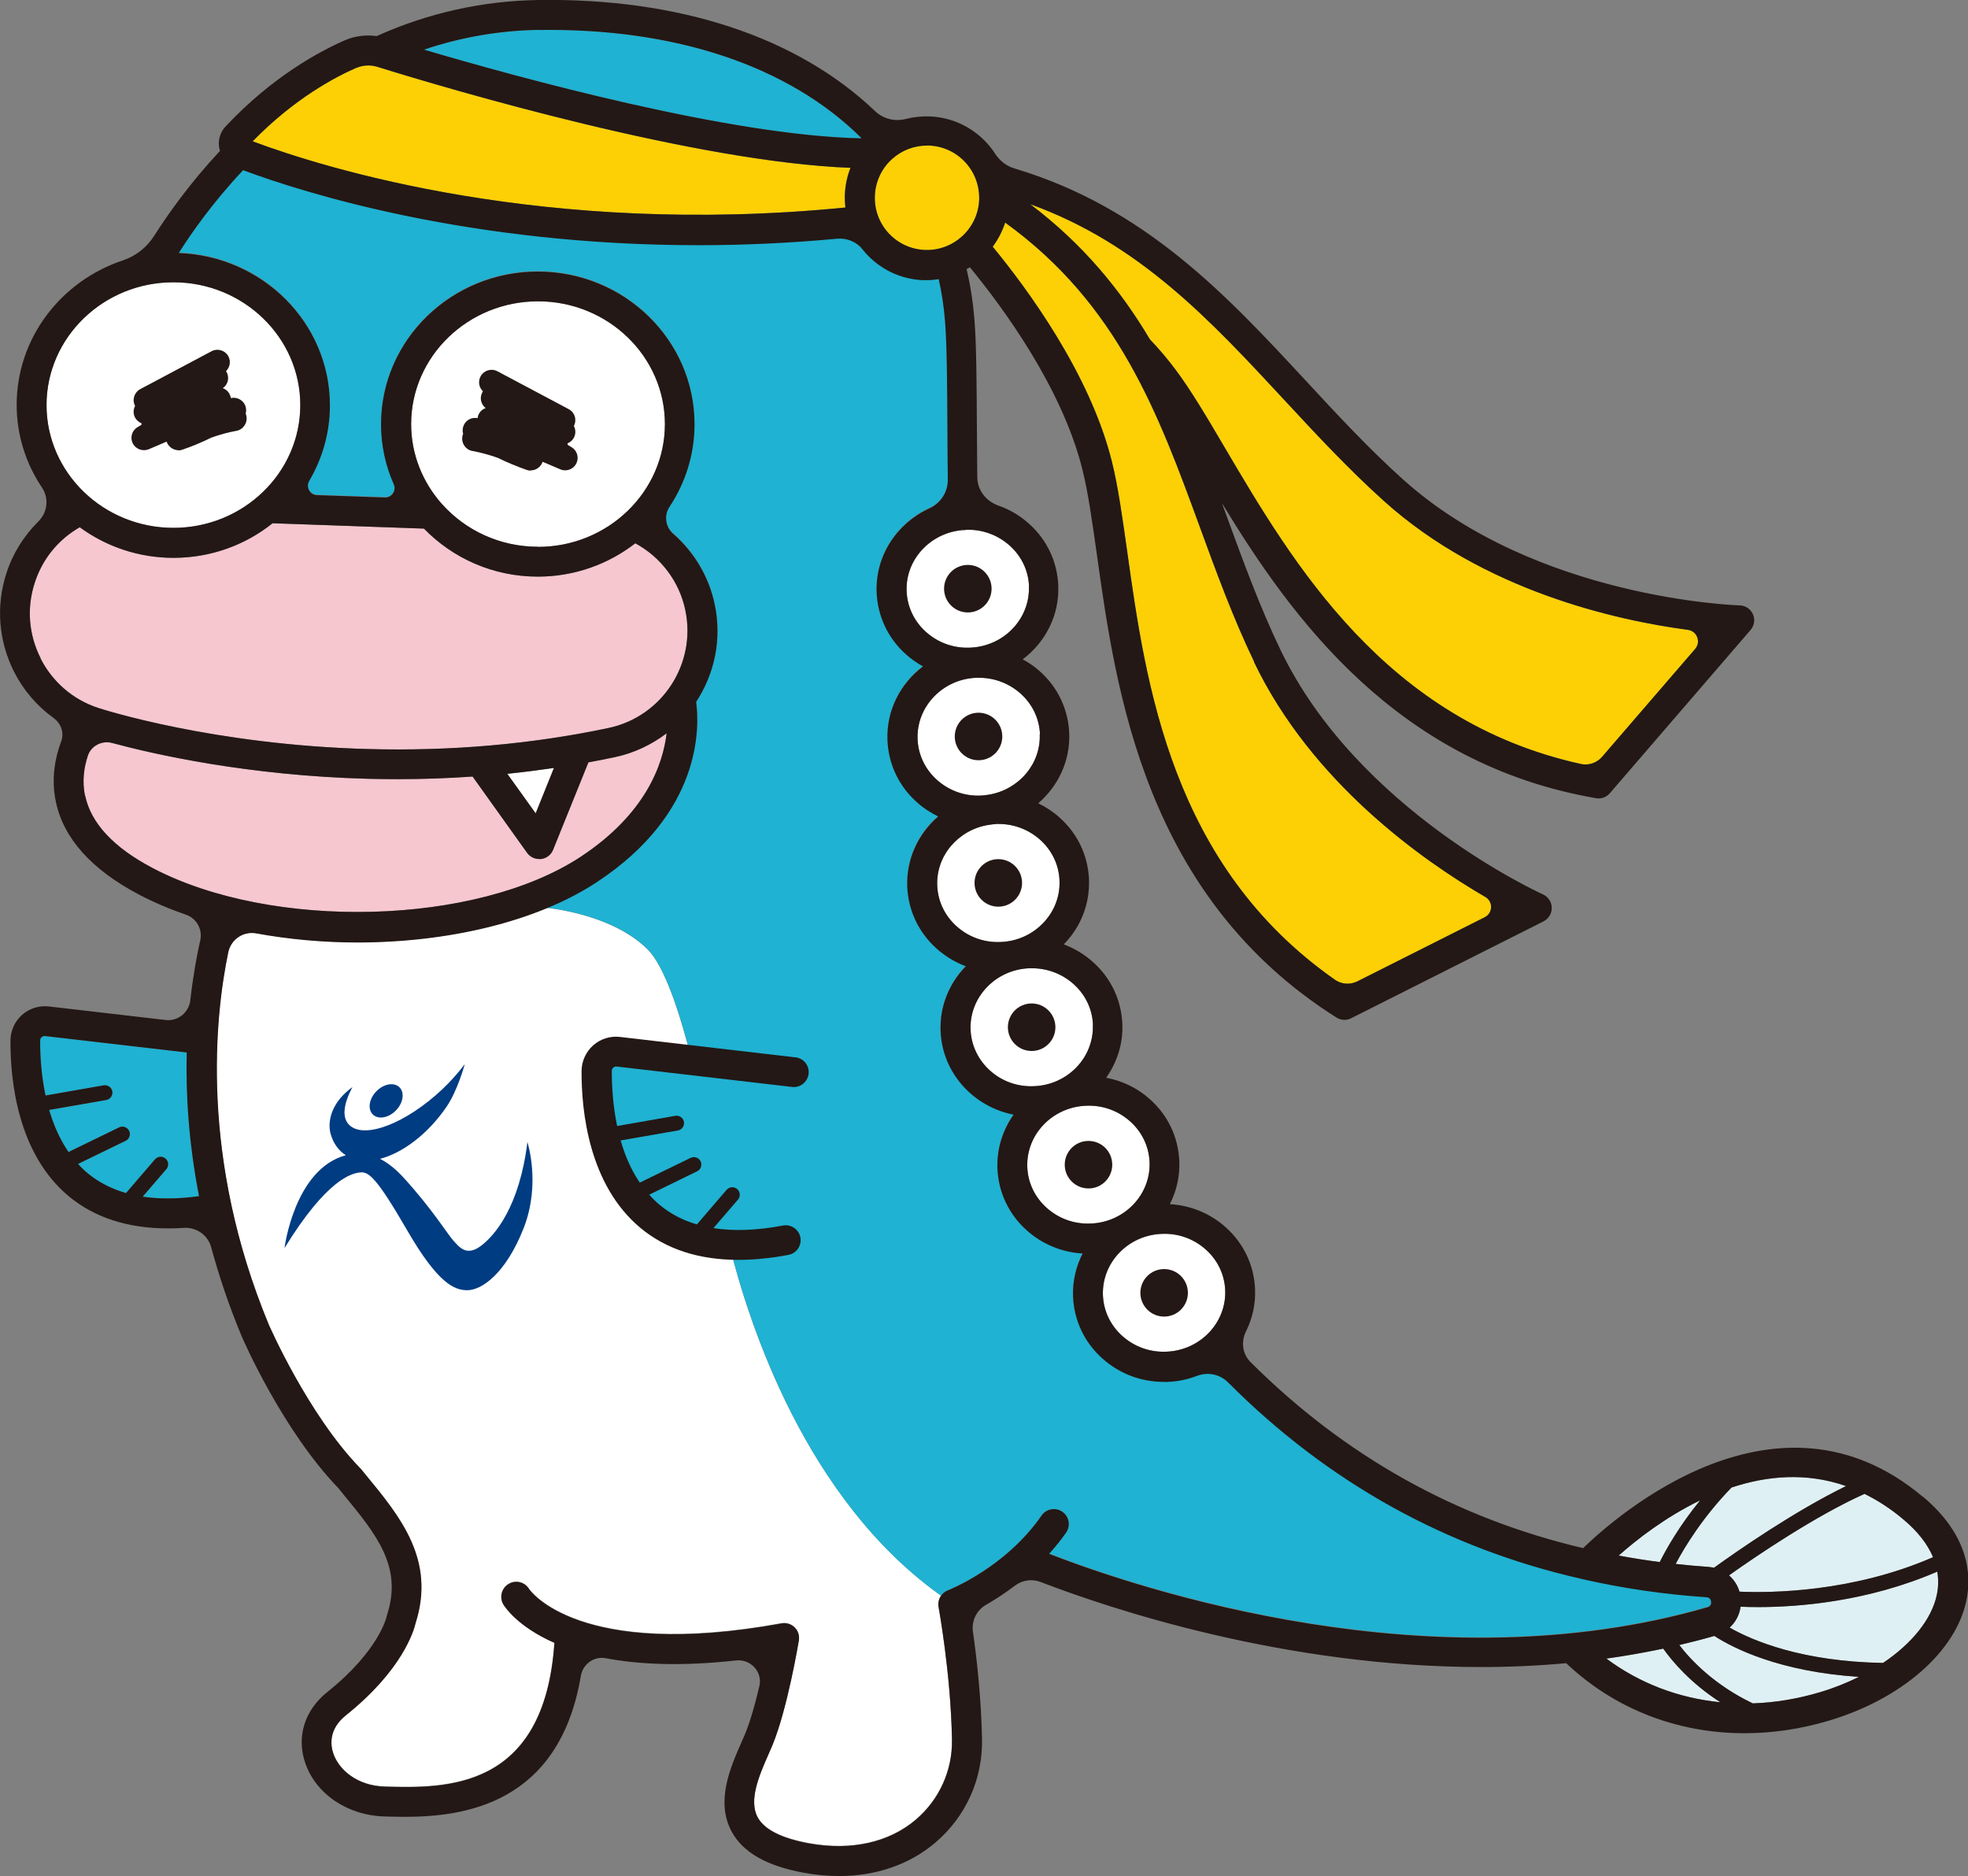
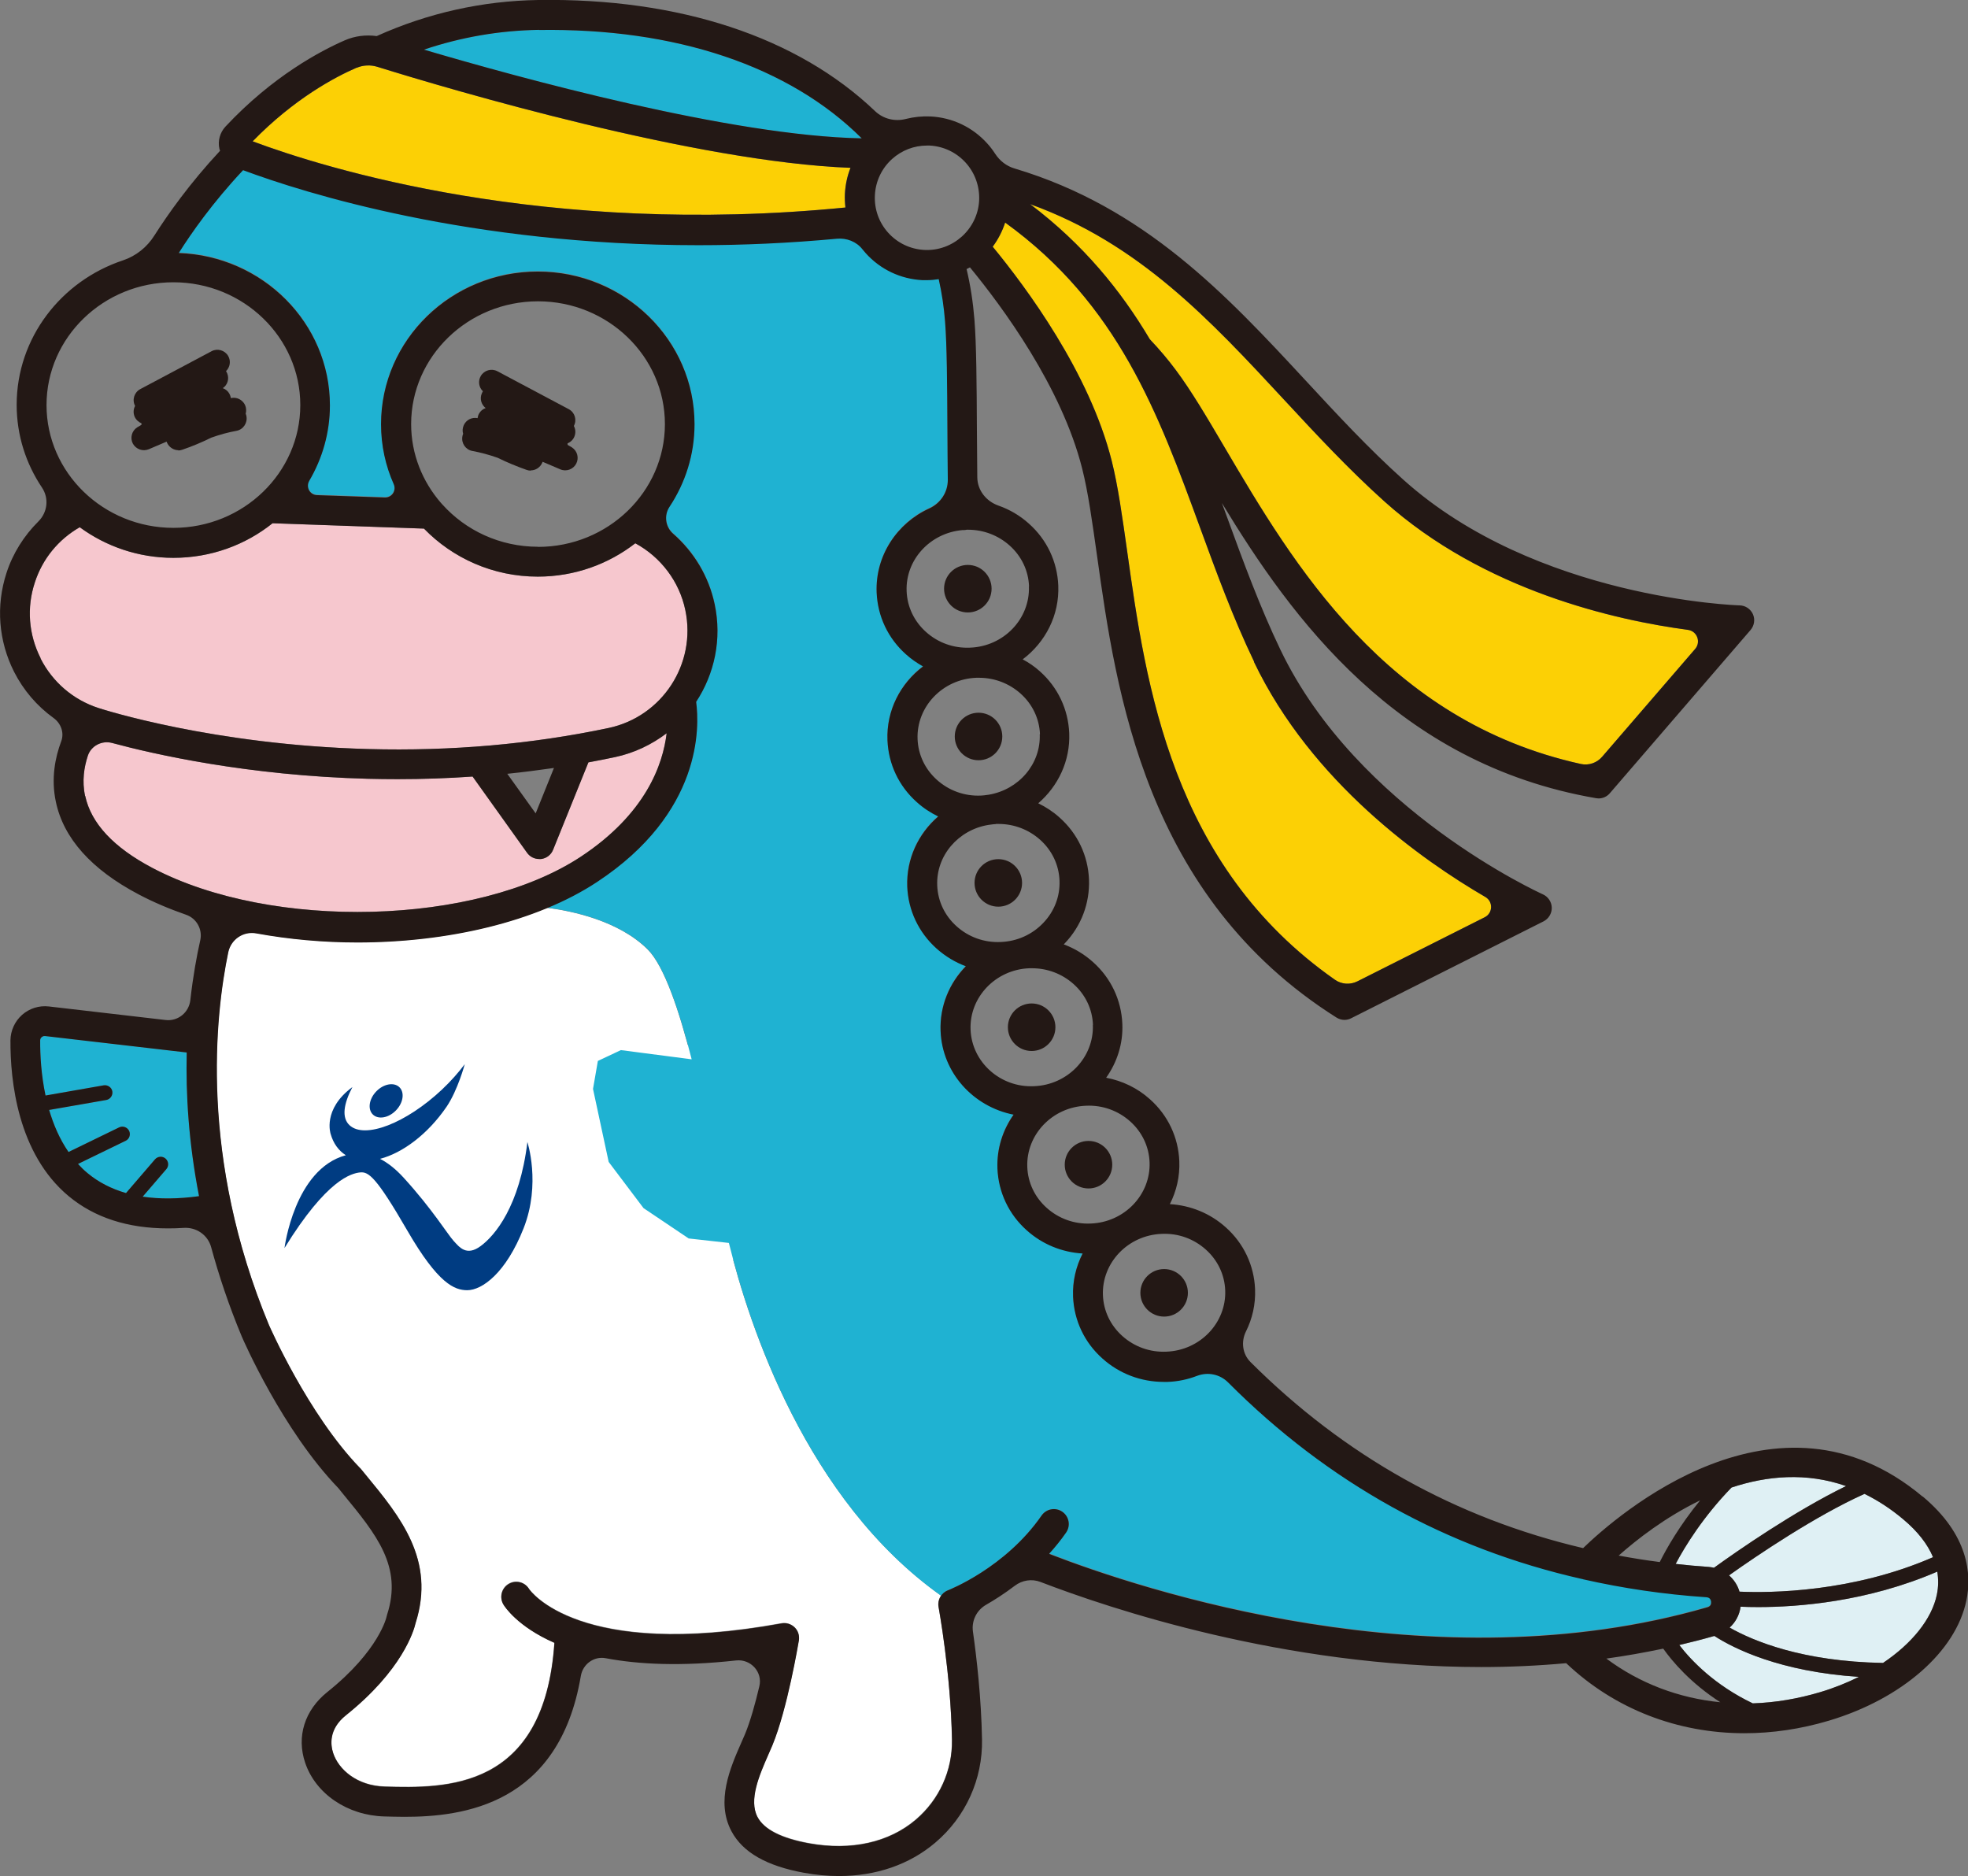
<svg xmlns="http://www.w3.org/2000/svg" id="_レイヤー_2" width="158.2" height="150.8" viewBox="0 0 158.2 150.8">
  <rect x="0" y="0" width="158.2" height="150.8" fill="#808080" stroke="none" />
  <defs>
    <style>.cls-1{fill:#fcd005;}.cls-1,.cls-2,.cls-3,.cls-4,.cls-5,.cls-6,.cls-7{stroke-width:0px;}.cls-2{fill:#231815;}.cls-3{fill:#f6c7ce;}.cls-4{fill:#1fb2d2;}.cls-5{fill:#fff;}.cls-6{fill:#003c82;}.cls-7{fill:#dff0f4;}</style>
  </defs>
  <g id="_文字">
    <path class="cls-5" d="M58.6,99.99s-.01-.05-.02-.07l-3.23-.36-3.63-2.44-2.8-3.71-1.26-5.87.39-2.25,1.85-.87,5.69.74c-.97-3.84-2.19-7.51-3.53-8.84-2.33-2.32-6.12-3.1-8.1-3.35-4.42,1.83-9.82,2.76-15.24,2.76-2.75,0-5.49-.25-8.13-.73-1.04-.19-2.03.49-2.25,1.52-1.07,5.13-2.32,16.52,3.27,29.96.02.06,3.13,7.17,7.32,11.5.02.02.05.05.07.07l.41.5c2.76,3.35,5.6,6.82,3.99,11.89-.14.63-1.07,3.79-5.61,7.42-1.39,1.11-1.23,2.39-1.01,3.05.43,1.29,1.89,2.62,4.16,2.68,4.81.13,12.82.35,13.62-11.56-2.99-1.32-4.01-2.94-4.1-3.08-.34-.57-.15-1.31.42-1.65.56-.34,1.29-.16,1.64.4.08.13,4.01,5.73,20.29,2.77.38-.07.78.05,1.06.32.28.27.41.67.34,1.05-.04.22-.92,5.51-2.13,8.43-.1.24-.21.49-.33.76-.71,1.62-1.59,3.64-.86,5.01.53,1,1.93,1.7,4.15,2.11,3.37.61,6.41-.06,8.57-1.9,1.89-1.61,2.95-3.95,2.91-6.42-.09-5.38-1.07-10.63-1.08-10.69-.06-.32.03-.63.2-.89-10.83-7.69-15.43-21.74-17.04-28.29Z" />
    <path class="cls-4" d="M11.47,96.19l1.9-2.21c.22-.25.19-.63-.06-.85-.25-.22-.63-.19-.85.06l-2.33,2.71c-1.18-.34-2.21-.87-3.09-1.6-.28-.23-.53-.48-.77-.74l3.83-1.86c.3-.14.42-.5.28-.8-.15-.3-.51-.42-.8-.28l-4.07,1.98c-.72-1.04-1.21-2.2-1.56-3.38l4.59-.8c.33-.06.54-.37.49-.69s-.37-.54-.69-.49l-4.68.82c-.35-1.66-.44-3.25-.43-4.43,0-.13.06-.21.12-.26.05-.04.14-.11.28-.09l11.38,1.32c-.08,3.33.15,7.23.99,11.55-1.67.23-3.18.24-4.53.04Z" />
    <path class="cls-4" d="M43.31,2.41c11-.17,20.14,2.91,25.96,8.71-10.53-.19-27.64-4.9-35.19-7.13,2.97-1,6.07-1.54,9.24-1.59Z" />
-     <path class="cls-5" d="M98.49,103.72c.1,2.61-2.02,4.83-4.73,4.93-1.33.06-2.58-.4-3.54-1.26-.96-.86-1.51-2.02-1.56-3.28-.1-2.61,2.02-4.83,4.73-4.93,1.33-.06,2.58.4,3.54,1.26.96.86,1.51,2.02,1.56,3.28ZM92.41,93.42c.1,2.61-2.02,4.83-4.73,4.93-1.33.06-2.58-.4-3.54-1.26-.96-.86-1.51-2.02-1.56-3.28-.1-2.61,2.02-4.83,4.73-4.93,1.32-.06,2.58.4,3.54,1.26.96.86,1.51,2.02,1.56,3.28ZM87.85,82.38c.1,2.61-2.02,4.83-4.73,4.93-2.7.13-5-1.93-5.1-4.55-.1-2.61,2.02-4.83,4.73-4.93.07,0,.14,0,.21,0,1.24,0,2.42.45,3.34,1.27.96.86,1.51,2.02,1.56,3.28ZM80.06,66.23c.07,0,.14,0,.21,0,1.24,0,2.42.45,3.34,1.27.96.86,1.51,2.02,1.56,3.28.05,1.26-.41,2.47-1.3,3.4-.89.94-2.11,1.49-3.43,1.54-1.33.06-2.58-.4-3.54-1.26-.96-.86-1.51-2.02-1.56-3.28-.1-2.41,1.7-4.47,4.1-4.87.12-.01.25-.03.37-.05.08,0,.17-.02.25-.02ZM83.58,59.01c.1,2.41-1.7,4.47-4.1,4.87-.12.01-.25.03-.37.05-.08,0-.17.02-.25.02-1.33.06-2.58-.4-3.54-1.26-.96-.86-1.51-2.02-1.56-3.28-.1-2.61,2.02-4.83,4.73-4.93.07,0,.14,0,.21,0,1.24,0,2.42.45,3.34,1.27.96.86,1.51,2.02,1.56,3.28ZM82.71,47.13c.1,2.61-2.02,4.83-4.73,4.93-1.33.06-2.58-.4-3.54-1.26-.96-.86-1.51-2.02-1.56-3.28-.1-2.53,1.89-4.68,4.48-4.91.03,0,.05,0,.08,0h.02c.09,0,.17-.01.25-.03.04,0,.07,0,.11,0,1.24,0,2.42.45,3.34,1.27.96.86,1.51,2.02,1.56,3.28ZM13.94,22.69c5.62,0,10.2,4.43,10.2,9.87s-4.58,9.87-10.2,9.87-10.2-4.43-10.2-9.87,4.58-9.87,10.2-9.87ZM43.25,43.95c-3.07,0-5.82-1.32-7.69-3.4-.03-.04-.07-.08-.1-.11-1.5-1.72-2.41-3.94-2.41-6.35,0-5.44,4.58-9.87,10.2-9.87s10.2,4.43,10.2,9.87-4.58,9.87-10.2,9.87ZM44.53,61.73l-1.47,3.65-2.28-3.18c1.26-.13,2.51-.29,3.75-.47Z" />
    <path class="cls-5" d="M63.92,84.99l-14.09-1.64c-.78-.09-1.57.16-2.15.68-.58.52-.92,1.26-.93,2.04-.02,3.23.58,9.17,4.73,12.63,2.06,1.71,4.69,2.57,7.87,2.57,1.26,0,2.6-.13,4.03-.4.65-.12,1.08-.75.96-1.4-.12-.65-.75-1.08-1.4-.96-2.1.4-3.96.46-5.59.21l1.97-2.29c.22-.25.19-.63-.06-.85-.25-.22-.63-.19-.85.06l-2.39,2.78c-1.14-.33-2.14-.86-2.99-1.57-.31-.25-.58-.53-.84-.82l3.85-1.88c.3-.14.42-.5.28-.8s-.5-.42-.8-.28l-4.09,1.99c-.71-1.04-1.2-2.21-1.54-3.39l4.6-.8c.33-.06.54-.37.49-.69-.06-.33-.37-.54-.69-.49l-4.68.82c-.35-1.66-.43-3.25-.43-4.43,0-.13.06-.21.12-.26.05-.04.14-.11.28-.09l14.09,1.64c.66.08,1.25-.4,1.33-1.05.08-.66-.39-1.25-1.05-1.33Z" />
    <path class="cls-1" d="M100.8,53.2c4.65,9.71,13.56,15.97,18.6,18.9.64.37.61,1.3-.05,1.63l-10.23,5.15c-.58.29-1.27.25-1.8-.12-13.16-9.2-15.21-23.73-16.71-34.44-.4-2.83-.74-5.28-1.25-7.3-1.79-7.09-6.87-13.92-9.56-17.19.43-.58.77-1.23,1-1.94,9.09,6.57,12.31,15.33,15.69,24.58,1.29,3.53,2.63,7.19,4.32,10.71Z" />
    <path class="cls-1" d="M103.24,32.15c2.54,2.74,5.16,5.56,8.03,8.14,8.01,7.2,18.64,9.57,24.42,10.34.73.1,1.06.97.58,1.53l-7.48,8.67c-.42.49-1.08.72-1.71.58-15.68-3.46-23.13-16.1-28.62-25.42-1.45-2.47-2.71-4.6-3.95-6.26-.61-.82-1.31-1.65-2.08-2.46-2.34-3.94-5.37-7.65-9.62-10.86,8.76,3.16,14.45,9.29,20.44,15.75Z" />
-     <path class="cls-1" d="M74.51,11.7c.07,0,.15,0,.22,0,1.12.06,2.15.55,2.9,1.38s1.13,1.91,1.08,3.03c-.12,2.31-2.11,4.1-4.41,3.98-1.12-.06-2.15-.55-2.9-1.38s-1.13-1.91-1.07-3.03c.06-1.12.55-2.15,1.38-2.9.78-.7,1.77-1.08,2.81-1.08Z" />
    <path class="cls-1" d="M28.67,5.45c.52-.22,1.11-.25,1.66-.08,5.98,1.86,25.59,7.65,38.04,8.12-.26.65-.41,1.35-.45,2.07-.02.38,0,.75.04,1.12-24.15,2.39-41.9-3.17-47.65-5.32,3.35-3.44,6.65-5.18,8.36-5.92Z" />
    <path class="cls-3" d="M3.27,52.92c-.97-1.91-1.14-4.07-.47-6.1.62-1.91,1.9-3.46,3.61-4.44,2.1,1.54,4.71,2.46,7.53,2.46,3.02,0,5.8-1.04,7.97-2.78l12.17.43c2.3,2.37,5.55,3.86,9.15,3.86,2.97,0,5.69-1.01,7.84-2.68,2.05,1.11,3.54,3.07,4.02,5.37.91,4.32-1.86,8.57-6.18,9.48-6.16,1.3-12.65,1.87-19.29,1.69-12.47-.33-21.34-3.18-21.71-3.3-2.03-.66-3.68-2.08-4.65-3.98Z" />
    <path class="cls-3" d="M6.84,63.98c-.26-1.2-.08-2.32.22-3.23.26-.8,1.13-1.25,1.95-1.03,3.33.9,10.92,2.63,20.57,2.88.8.02,1.6.03,2.39.03,2.03,0,4.03-.07,6.02-.21l4.38,6.13c.23.32.59.5.98.5.05,0,.09,0,.14,0,.44-.05.81-.34.97-.74l2.84-7.03c.71-.13,1.43-.27,2.13-.42,1.56-.33,2.96-1.01,4.16-1.92-.3,2.52-1.68,6.48-6.91,9.93-8.4,5.53-24.8,5.96-34.42.9-3.12-1.64-4.94-3.59-5.41-5.79Z" />
    <path class="cls-7" d="M155.39,125.17c-6.49,2.83-13.07,2.88-15.56,2.77-.15-.52-.45-.97-.84-1.31,2.27-1.61,6.95-4.78,10.89-6.55,1.04.51,2.09,1.18,3.12,2.05,1.16.97,1.95,1.99,2.39,3.04Z" />
    <path class="cls-7" d="M148.38,119.46c-4.17,2.04-8.72,5.2-10.6,6.56-.14-.03-.29-.06-.44-.07-.89-.06-1.77-.14-2.64-.24.75-1.42,2.21-3.79,4.49-6.14,2.83-.94,6-1.24,9.2-.12Z" />
-     <path class="cls-7" d="M136.66,120.61c-1.65,2.02-2.7,3.87-3.24,4.95-1.11-.14-2.22-.32-3.3-.52,1.44-1.28,3.74-3.08,6.55-4.44Z" />
-     <path class="cls-7" d="M133.7,132.52c.74,1.04,2.2,2.77,4.59,4.31-3.35-.33-6.49-1.52-9.16-3.51,1.52-.21,3.04-.48,4.57-.8Z" />
    <path class="cls-7" d="M146.31,136.02c-1.81.54-3.63.84-5.41.9-3.04-1.45-4.94-3.43-5.91-4.69.94-.22,1.88-.46,2.82-.73,1.56,1.01,5.26,2.87,11.62,3.29-.97.48-2.01.9-3.12,1.23Z" />
    <path class="cls-7" d="M155.7,128.17c-.41,1.98-2.01,3.94-4.33,5.5-6.49-.11-10.45-1.77-12.33-2.84.48-.44.79-1.02.88-1.68.4.02.88.03,1.43.03,3.18,0,8.76-.42,14.38-2.85.1.6.1,1.21-.03,1.83Z" />
    <path class="cls-4" d="M137.17,128.35c-3.42-.23-6.71-.72-9.9-1.44-.02,0-.04,0-.07-.02-10.9-2.46-20.44-7.75-28.47-15.8-.66-.67-1.64-.86-2.52-.53-.73.28-1.52.45-2.35.48-.1,0-.2,0-.3,0-1.84,0-3.58-.66-4.94-1.88-1.44-1.29-2.28-3.06-2.36-4.97-.05-1.24.23-2.42.77-3.47-1.67-.1-3.24-.74-4.49-1.86-1.44-1.29-2.28-3.06-2.36-4.97-.06-1.6.43-3.1,1.3-4.33-3.23-.63-5.73-3.36-5.87-6.72-.08-2.01.71-3.86,2.03-5.21-.86-.32-1.66-.79-2.35-1.42-1.44-1.29-2.28-3.06-2.36-4.98-.09-2.23.89-4.27,2.49-5.64-.62-.3-1.2-.68-1.72-1.15-1.44-1.29-2.28-3.06-2.36-4.97-.09-2.4,1.05-4.57,2.86-5.94-.49-.27-.95-.59-1.37-.97-1.44-1.29-2.28-3.06-2.36-4.97-.12-2.96,1.64-5.57,4.23-6.76.9-.41,1.5-1.29,1.49-2.28-.01-1.38-.02-2.7-.03-3.94-.02-3.84-.04-6.88-.19-8.8-.09-1.16-.26-2.3-.51-3.41-.31.05-.63.08-.96.08-.11,0-.23,0-.35,0-1.76-.09-3.38-.86-4.56-2.17-.09-.11-.19-.21-.27-.32-.48-.61-1.26-.91-2.04-.84-3.88.36-7.6.52-11.13.52-18.36,0-31.64-4.18-36.61-6.03-2.43,2.59-4.15,5.06-5.17,6.66,6.74.23,12.15,5.63,12.15,12.25,0,2.21-.61,4.27-1.66,6.06-.3.5.04,1.13.62,1.15l5.45.19c.56.02.94-.56.72-1.07-.65-1.48-1.02-3.11-1.02-4.82,0-6.77,5.65-12.27,12.6-12.27s12.6,5.5,12.6,12.27c0,2.45-.74,4.73-2.01,6.64-.46.69-.33,1.61.29,2.16,1.68,1.46,2.87,3.44,3.34,5.67.59,2.82-.02,5.62-1.49,7.85.27,1.99.5,8.9-7.97,14.48-1.21.8-2.56,1.5-4.02,2.1,1.98.25,5.77,1.03,8.1,3.35,1.34,1.34,2.56,5,3.53,8.84l-5.69-.74-1.85.87-.39,2.25,1.26,5.87,2.8,3.71,3.63,2.44,3.23.36s0-.02,0-.03v.03h0s.01.05.02.07c1.62,6.55,6.21,20.6,17.04,28.29.14-.2.32-.36.56-.45.04-.02,4.6-1.79,7.52-6.01.38-.54,1.12-.68,1.67-.3.55.38.68,1.12.3,1.67-.42.61-.88,1.16-1.35,1.69,7.41,2.87,30.88,10.67,52.89,4.29.29-.08.32-.29.31-.45-.02-.22-.15-.34-.38-.36Z" />
    <path class="cls-4" d="M58.58,99.89s0,.02,0,.03h0v-.03Z" />
    <path class="cls-2" d="M154.54,120.29c-11.69-9.8-24.59,1.55-27.28,4.15-10.22-2.4-19.18-7.41-26.74-14.96-.65-.65-.77-1.64-.36-2.46.51-1.02.78-2.18.73-3.4-.08-1.91-.91-3.68-2.36-4.97-1.25-1.12-2.82-1.76-4.49-1.86.53-1.04.81-2.22.76-3.46-.08-1.91-.91-3.68-2.36-4.97-1-.9-2.21-1.48-3.52-1.73.87-1.23,1.37-2.73,1.3-4.33-.08-1.91-.91-3.68-2.36-4.97-.69-.62-1.49-1.1-2.35-1.42.02-.02.05-.05.07-.07,1.34-1.4,2.03-3.23,1.96-5.15-.08-1.91-.91-3.68-2.36-4.97-.52-.47-1.1-.85-1.72-1.15,1.6-1.38,2.58-3.41,2.49-5.64-.08-1.91-.91-3.68-2.36-4.97-.42-.38-.89-.7-1.38-.96,1.82-1.37,2.96-3.54,2.86-5.94-.08-1.91-.91-3.68-2.36-4.97-.72-.65-1.56-1.14-2.45-1.45-.99-.35-1.69-1.23-1.7-2.28-.01-1.3-.02-2.54-.03-3.7-.02-3.89-.04-6.97-.2-8.98-.11-1.38-.32-2.74-.63-4.05l.27-.14c2.59,3.15,7.36,9.59,9.02,16.17.48,1.89.81,4.28,1.2,7.04,1.53,10.9,3.85,27.37,19.24,37.09.19.12.42.19.64.19.18,0,.37-.04.54-.13l15.47-7.79c.41-.21.67-.64.66-1.1-.01-.46-.29-.88-.71-1.07-.15-.07-14.92-6.74-21.11-19.68-1.64-3.42-2.96-7.02-4.23-10.5-.16-.43-.31-.85-.47-1.28,5.6,9.23,14.05,20.97,30.08,23.73.07.01.14.02.2.02.35,0,.68-.15.91-.42l11.31-13.12c.3-.35.38-.85.19-1.27s-.6-.7-1.07-.71c-.16,0-16.36-.52-27.03-10.1-2.79-2.5-5.37-5.29-7.87-7.99-6.35-6.85-12.91-13.9-23.39-17.03-.65-.19-1.19-.62-1.56-1.19-.19-.29-.39-.56-.63-.82-1.18-1.31-2.8-2.08-4.56-2.17-.68-.03-1.34.04-1.98.2-.88.23-1.82,0-2.48-.63C64.1,2.97,54.6-.17,43.27,0c-4.51.07-8.88,1.05-12.99,2.9-.87-.12-1.76-.01-2.56.34-1.95.85-5.8,2.88-9.59,6.93-.45.48-.64,1.16-.49,1.8.01.05.04.1.05.15-2.46,2.64-4.21,5.13-5.28,6.81-.59.94-1.48,1.65-2.53,2-4.96,1.65-8.54,6.23-8.54,11.61,0,2.46.75,4.74,2.04,6.66.57.86.44,1.98-.29,2.71-1.16,1.15-2.06,2.57-2.57,4.15-.86,2.64-.64,5.46.61,7.94.76,1.49,1.84,2.75,3.17,3.71.6.43.88,1.19.62,1.88-.48,1.28-.83,2.98-.43,4.86.62,2.94,2.86,5.44,6.65,7.44,1.19.63,2.47,1.17,3.82,1.64.84.29,1.33,1.17,1.14,2.04-.28,1.24-.58,2.87-.8,4.82-.11,1-1,1.72-1.99,1.6l-9.39-1.09c-.78-.09-1.56.16-2.15.68-.58.52-.92,1.26-.93,2.04-.02,3.21.57,9.11,4.68,12.53,2.07,1.72,4.74,2.59,7.98,2.59.41,0,.83-.01,1.26-.04,1.01-.07,1.94.56,2.21,1.54.63,2.31,1.43,4.71,2.46,7.18.13.31,3.29,7.55,7.77,12.2l.38.47c2.68,3.26,4.79,5.83,3.54,9.69-.01.04-.03.1-.04.15,0,.03-.59,2.74-4.77,6.08-1.82,1.46-2.49,3.58-1.78,5.68.84,2.5,3.4,4.24,6.37,4.32.48.01,1.02.03,1.61.03,4.69,0,12.43-.95,14.18-11.32.16-.95,1.05-1.61,2-1.43,2.64.5,6.06.67,10.48.18,1.18-.13,2.15.93,1.87,2.08-.32,1.36-.72,2.8-1.15,3.84-.09.22-.2.46-.31.71-.87,1.98-2.06,4.7-.78,7.1.91,1.7,2.82,2.79,5.84,3.34.95.17,1.89.26,2.8.26,2.98,0,5.67-.92,7.75-2.69,2.44-2.07,3.81-5.1,3.75-8.29-.06-3.34-.43-6.57-.73-8.67-.12-.87.29-1.71,1.05-2.15.68-.39,1.48-.9,2.31-1.53.59-.45,1.37-.58,2.07-.31,5.59,2.15,19.59,6.84,35.44,6.84,2.24,0,4.52-.1,6.82-.31,3.89,3.69,8.95,5.63,14.33,5.63,2.23,0,4.51-.33,6.79-1.01,5.86-1.75,10.2-5.55,11.05-9.66.44-2.11.18-5.27-3.51-8.36ZM155.39,125.17c-6.49,2.83-13.07,2.88-15.56,2.77-.15-.52-.45-.97-.84-1.31,2.27-1.61,6.95-4.78,10.89-6.55,1.04.51,2.09,1.18,3.12,2.05,1.16.97,1.95,1.99,2.39,3.04ZM148.38,119.46c-4.17,2.04-8.72,5.2-10.6,6.56-.14-.03-.29-.06-.44-.07-.89-.06-1.77-.14-2.64-.24.75-1.42,2.21-3.79,4.49-6.14,2.83-.94,6-1.24,9.2-.12ZM136.66,120.61c-1.65,2.02-2.7,3.87-3.24,4.95-1.11-.14-2.22-.32-3.3-.52,1.44-1.28,3.74-3.08,6.55-4.44ZM98.49,103.72c.1,2.61-2.02,4.83-4.73,4.93-1.33.06-2.58-.4-3.54-1.26-.96-.86-1.51-2.02-1.56-3.28-.1-2.61,2.02-4.83,4.73-4.93,1.33-.06,2.58.4,3.54,1.26.96.86,1.51,2.02,1.56,3.28ZM92.41,93.42c.1,2.61-2.02,4.83-4.73,4.93-1.33.06-2.58-.4-3.54-1.26-.96-.86-1.51-2.02-1.56-3.28-.1-2.61,2.02-4.83,4.73-4.93,1.32-.06,2.58.4,3.54,1.26.96.86,1.51,2.02,1.56,3.28ZM87.85,82.38c.1,2.61-2.02,4.83-4.73,4.93-2.7.13-5-1.93-5.1-4.55-.1-2.61,2.02-4.83,4.73-4.93.07,0,.14,0,.21,0,1.24,0,2.42.45,3.34,1.27.96.86,1.51,2.02,1.56,3.28ZM80.06,66.23c.07,0,.14,0,.21,0,1.24,0,2.42.45,3.34,1.27.96.86,1.51,2.02,1.56,3.28.05,1.26-.41,2.47-1.3,3.4-.89.94-2.11,1.49-3.43,1.54-1.33.06-2.58-.4-3.54-1.26-.96-.86-1.51-2.02-1.56-3.28-.1-2.41,1.7-4.47,4.1-4.87.12-.01.25-.03.37-.05.08,0,.17-.02.25-.02ZM83.58,59.01c.1,2.41-1.7,4.47-4.1,4.87-.12.01-.25.03-.37.05-.08,0-.17.02-.25.02-1.33.06-2.58-.4-3.54-1.26-.96-.86-1.51-2.02-1.56-3.28-.1-2.61,2.02-4.83,4.73-4.93.07,0,.14,0,.21,0,1.24,0,2.42.45,3.34,1.27.96.86,1.51,2.02,1.56,3.28ZM82.71,47.13c.1,2.61-2.02,4.83-4.73,4.93-1.33.06-2.58-.4-3.54-1.26-.96-.86-1.51-2.02-1.56-3.28-.1-2.53,1.89-4.68,4.48-4.91.03,0,.05,0,.08,0h.02c.09,0,.17-.01.25-.03.04,0,.07,0,.11,0,1.24,0,2.42.45,3.34,1.27.96.86,1.51,2.02,1.56,3.28ZM100.8,53.2c4.65,9.71,13.56,15.97,18.6,18.9.64.37.61,1.3-.05,1.63l-10.23,5.15c-.58.29-1.27.25-1.8-.12-13.16-9.2-15.21-23.73-16.71-34.44-.4-2.83-.74-5.28-1.25-7.3-1.79-7.09-6.87-13.92-9.56-17.19.43-.58.77-1.23,1-1.94,9.09,6.57,12.31,15.33,15.69,24.58,1.29,3.53,2.63,7.19,4.32,10.71ZM103.24,32.15c2.54,2.74,5.16,5.56,8.03,8.14,8.01,7.2,18.64,9.57,24.42,10.34.73.1,1.06.97.58,1.53l-7.48,8.67c-.42.49-1.08.72-1.71.58-15.68-3.46-23.13-16.1-28.62-25.42-1.45-2.47-2.71-4.6-3.95-6.26-.61-.82-1.31-1.65-2.08-2.46-2.34-3.94-5.37-7.65-9.62-10.86,8.76,3.16,14.45,9.29,20.44,15.75ZM74.51,11.7c.07,0,.15,0,.22,0,1.12.06,2.15.55,2.9,1.38s1.13,1.91,1.08,3.03c-.12,2.31-2.11,4.1-4.41,3.98-1.12-.06-2.15-.55-2.9-1.38s-1.13-1.91-1.07-3.03c.06-1.12.55-2.15,1.38-2.9.78-.7,1.77-1.08,2.81-1.08ZM43.31,2.41c11-.17,20.14,2.91,25.96,8.71-10.53-.19-27.64-4.9-35.19-7.13,2.97-1,6.07-1.54,9.24-1.59ZM28.67,5.45c.52-.22,1.11-.25,1.66-.08,5.98,1.86,25.59,7.65,38.04,8.12-.26.65-.41,1.35-.45,2.07-.02.38,0,.75.04,1.12-24.15,2.39-41.9-3.17-47.65-5.32,3.35-3.44,6.65-5.18,8.36-5.92ZM13.94,22.69c5.62,0,10.2,4.43,10.2,9.87s-4.58,9.87-10.2,9.87-10.2-4.43-10.2-9.87,4.58-9.87,10.2-9.87ZM3.27,52.92c-.97-1.91-1.14-4.07-.47-6.1.62-1.91,1.9-3.46,3.61-4.44,2.1,1.54,4.71,2.46,7.53,2.46,3.02,0,5.8-1.04,7.97-2.78l12.17.43c2.3,2.37,5.55,3.86,9.15,3.86,2.97,0,5.69-1.01,7.84-2.68,2.05,1.11,3.54,3.07,4.02,5.37.91,4.32-1.86,8.57-6.18,9.48-6.16,1.3-12.65,1.87-19.29,1.69-12.47-.33-21.34-3.18-21.71-3.3-2.03-.66-3.68-2.08-4.65-3.98ZM43.25,43.95c-3.07,0-5.82-1.32-7.69-3.4-.03-.04-.07-.08-.1-.11-1.5-1.72-2.41-3.94-2.41-6.35,0-5.44,4.58-9.87,10.2-9.87s10.2,4.43,10.2,9.87-4.58,9.87-10.2,9.87ZM44.53,61.73l-1.47,3.65-2.28-3.18c1.26-.13,2.51-.29,3.75-.47ZM6.84,63.98c-.26-1.2-.08-2.32.22-3.23.26-.8,1.13-1.25,1.95-1.03,3.33.9,10.92,2.63,20.57,2.88.8.02,1.6.03,2.39.03,2.03,0,4.03-.07,6.02-.21l4.38,6.13c.23.32.59.5.98.5.05,0,.09,0,.14,0,.44-.05.81-.34.97-.74l2.84-7.03c.71-.13,1.43-.27,2.13-.42,1.56-.33,2.96-1.01,4.16-1.92-.3,2.52-1.68,6.48-6.91,9.93-8.4,5.53-24.8,5.96-34.42.9-3.12-1.64-4.94-3.59-5.41-5.79ZM11.47,96.19l1.9-2.21c.22-.25.19-.63-.06-.85-.25-.22-.63-.19-.85.06l-2.33,2.71c-1.18-.34-2.21-.87-3.09-1.6-.28-.23-.53-.48-.77-.74l3.83-1.86c.3-.14.42-.5.28-.8-.15-.3-.51-.42-.8-.28l-4.07,1.98c-.72-1.04-1.21-2.2-1.56-3.38l4.59-.8c.33-.06.54-.37.49-.69s-.37-.54-.69-.49l-4.68.82c-.35-1.66-.44-3.25-.43-4.43,0-.13.06-.21.12-.26.05-.04.14-.11.28-.09l11.38,1.32c-.08,3.33.15,7.23.99,11.55-1.67.23-3.18.24-4.53.04ZM84.35,124.88c.47-.52.92-1.07,1.35-1.69.38-.55.24-1.29-.3-1.67-.55-.38-1.29-.24-1.67.3-2.92,4.22-7.48,5.99-7.52,6.01-.54.2-.86.77-.76,1.34,0,.05.98,5.3,1.08,10.69.04,2.47-1.02,4.81-2.91,6.42-2.15,1.83-5.2,2.51-8.57,1.9-2.22-.4-3.62-1.11-4.15-2.11-.73-1.38.15-3.39.86-5.01.12-.27.23-.52.33-.76,1.21-2.92,2.09-8.21,2.13-8.43.06-.39-.06-.78-.34-1.05-.28-.27-.67-.4-1.06-.32-16.28,2.97-20.21-2.64-20.29-2.77-.34-.56-1.07-.74-1.64-.4-.57.34-.76,1.08-.42,1.65.08.14,1.11,1.77,4.1,3.08-.8,11.9-8.81,11.69-13.62,11.56-2.27-.06-3.73-1.39-4.16-2.68-.22-.66-.38-1.93,1.01-3.05,4.54-3.63,5.47-6.8,5.61-7.42,1.62-5.07-1.23-8.54-3.99-11.89l-.41-.5s-.04-.05-.07-.07c-4.19-4.33-7.29-11.45-7.32-11.5-5.58-13.44-4.33-24.83-3.27-29.96.22-1.04,1.21-1.71,2.25-1.52,2.63.48,5.38.73,8.13.73,7.21,0,14.38-1.64,19.26-4.86,8.47-5.58,8.24-12.49,7.97-14.48,1.47-2.24,2.09-5.03,1.49-7.85-.47-2.23-1.66-4.2-3.34-5.67-.62-.54-.75-1.47-.29-2.16,1.27-1.92,2.01-4.19,2.01-6.64,0-6.77-5.65-12.27-12.6-12.27s-12.6,5.5-12.6,12.27c0,1.71.36,3.34,1.02,4.82.23.52-.15,1.09-.72,1.07l-5.45-.19c-.58-.02-.91-.65-.62-1.15,1.05-1.79,1.66-3.86,1.66-6.06,0-6.62-5.41-12.01-12.15-12.25,1.01-1.61,2.74-4.07,5.17-6.66,4.97,1.85,18.25,6.03,36.61,6.03,3.53,0,7.25-.16,11.13-.52.78-.07,1.56.23,2.04.84.09.11.18.22.27.32,1.18,1.31,2.8,2.08,4.56,2.17.12,0,.23,0,.35,0,.33,0,.64-.03.96-.08.25,1.11.42,2.25.51,3.41.15,1.92.17,4.96.19,8.8,0,1.23.02,2.55.03,3.94,0,.99-.59,1.87-1.49,2.28-2.59,1.18-4.35,3.8-4.23,6.76.08,1.91.91,3.68,2.36,4.97.42.38.89.7,1.37.97-1.82,1.37-2.96,3.54-2.86,5.94.08,1.91.91,3.68,2.36,4.97.52.47,1.1.85,1.72,1.15-1.6,1.38-2.57,3.41-2.49,5.64.08,1.91.91,3.68,2.36,4.98.7.62,1.49,1.1,2.35,1.42-1.32,1.35-2.11,3.2-2.03,5.21.13,3.36,2.63,6.08,5.87,6.72-.87,1.23-1.36,2.73-1.3,4.33.08,1.91.91,3.68,2.36,4.97,1.25,1.12,2.82,1.76,4.49,1.86-.53,1.04-.82,2.22-.77,3.47.08,1.91.91,3.68,2.36,4.97,1.36,1.22,3.1,1.88,4.94,1.88.1,0,.2,0,.3,0,.83-.03,1.62-.2,2.35-.48.88-.34,1.86-.14,2.52.53,8.03,8.05,17.57,13.34,28.47,15.8.02,0,.04,0,.07.02,3.19.72,6.48,1.21,9.9,1.44.23.02.35.14.38.36.02.16-.02.37-.31.45-22.01,6.38-45.49-1.42-52.89-4.29ZM133.7,132.52c.74,1.04,2.2,2.77,4.59,4.31-3.35-.33-6.49-1.52-9.16-3.51,1.52-.21,3.04-.48,4.57-.8ZM146.31,136.02c-1.81.54-3.63.84-5.41.9-3.04-1.45-4.94-3.43-5.91-4.69.94-.22,1.88-.46,2.82-.73,1.56,1.01,5.26,2.87,11.62,3.29-.97.48-2.01.9-3.12,1.23ZM155.7,128.17c-.41,1.98-2.01,3.94-4.33,5.5-6.49-.11-10.45-1.77-12.33-2.84.48-.44.79-1.02.88-1.68.4.02.88.03,1.43.03,3.18,0,8.76-.42,14.38-2.85.1.6.1,1.21-.03,1.83Z" />
-     <path class="cls-2" d="M63.92,84.99l-14.09-1.64c-.78-.09-1.57.16-2.15.68-.58.52-.92,1.26-.93,2.04-.02,3.23.58,9.17,4.73,12.63,2.06,1.71,4.69,2.57,7.87,2.57,1.26,0,2.6-.13,4.03-.4.65-.12,1.08-.75.96-1.4-.12-.65-.75-1.08-1.4-.96-2.1.4-3.96.46-5.59.21l1.97-2.29c.22-.25.19-.63-.06-.85-.25-.22-.63-.19-.85.06l-2.39,2.78c-1.14-.33-2.14-.86-2.99-1.57-.31-.25-.58-.53-.84-.82l3.85-1.88c.3-.14.42-.5.28-.8s-.5-.42-.8-.28l-4.09,1.99c-.71-1.04-1.2-2.21-1.54-3.39l4.6-.8c.33-.06.54-.37.49-.69-.06-.33-.37-.54-.69-.49l-4.68.82c-.35-1.66-.43-3.25-.43-4.43,0-.13.06-.21.12-.26.05-.04.14-.11.28-.09l14.09,1.64c.66.08,1.25-.4,1.33-1.05.08-.66-.39-1.25-1.05-1.33Z" />
    <ellipse class="cls-6" cx="31.04" cy="88.49" rx="1.53" ry="1.1" transform="translate(-54.08 49.14) rotate(-45.86)" />
    <path class="cls-6" d="M42.4,91.77c-.63,5.2-2.61,7.54-3.76,8.39-1.15.85-1.72.08-2.18-.42s-1.72-2.56-4-5.06c-.69-.76-1.34-1.24-1.91-1.53,1.81-.47,3.84-1.98,5.35-4.19.9-1.33,1.46-3.42,1.46-3.42-.51.68-1.12,1.37-1.83,2.04-2.88,2.71-6.21,4-7.43,2.87-.66-.61-.47-1.74.23-3.07-2.43,1.79-1.75,3.77-1.75,3.77.21.74.62,1.33,1.22,1.71-4.14,1.11-4.93,7.46-4.93,7.46,3.41-5.54,5.39-6.01,6.09-6.08.67-.06,1.28.35,3.78,4.67,2.5,4.32,3.81,4.79,4.81,4.8,1.22,0,3.13-1.4,4.54-4.98,1.41-3.58.3-6.95.3-6.95Z" />
    <circle class="cls-2" cx="77.8" cy="47.32" r="1.91" />
    <circle class="cls-2" cx="78.66" cy="59.2" r="1.91" />
    <circle class="cls-2" cx="80.25" cy="70.97" r="1.91" />
    <circle class="cls-2" cx="82.93" cy="82.57" r="1.91" />
    <circle class="cls-2" cx="87.5" cy="93.62" r="1.91" />
    <circle class="cls-2" cx="93.58" cy="103.92" r="1.91" />
    <path class="cls-2" d="M14.35,36.19c-.39,0-.77-.24-.93-.62,0-.02-.02-.05-.03-.07l-1.43.61c-.48.2-1.03,0-1.28-.45-.24-.46-.09-1.03.35-1.31.11-.07.23-.14.34-.2,0-.04,0-.08.01-.12-.24-.1-.45-.29-.56-.54-.12-.29-.1-.6.04-.86,0,0,0,0,0,0-.26-.49-.07-1.09.41-1.35l5.74-3.05c.47-.25,1.06-.08,1.33.38.24.41.15.91-.17,1.22.04.06.07.13.1.2.17.44.01.92-.36,1.17.22.08.42.24.53.45.06.11.1.23.12.35.46-.11.94.13,1.14.56.1.23.11.47.05.7.03.06.05.13.06.2.1.54-.26,1.07-.8,1.17-.66.12-1.33.3-2.03.55-.75.37-1.53.7-2.33.97-.11.04-.22.06-.33.06Z" />
    <path class="cls-2" d="M42.66,37.83c-.11,0-.22-.02-.33-.06-.79-.28-1.57-.6-2.32-.97-.71-.25-1.38-.43-2.04-.55-.54-.1-.9-.62-.8-1.17.01-.07.03-.14.06-.21-.07-.22-.05-.47.05-.69.19-.43.65-.66,1.11-.57.02-.12.05-.24.11-.35.12-.22.31-.38.54-.46-.34-.26-.49-.73-.32-1.15.03-.07.06-.14.1-.2-.33-.31-.41-.82-.17-1.23.27-.46.86-.63,1.33-.38l5.74,3.05c.49.26.67.86.41,1.35,0,0,0,0,0,0,.14.26.16.57.04.86-.11.26-.31.44-.55.54,0,.04.01.08.01.12.11.06.23.13.34.2.44.28.59.85.35,1.31-.24.46-.8.66-1.27.46l-1.43-.61s-.02.05-.03.07c-.16.38-.53.62-.92.62Z" />
  </g>
</svg>